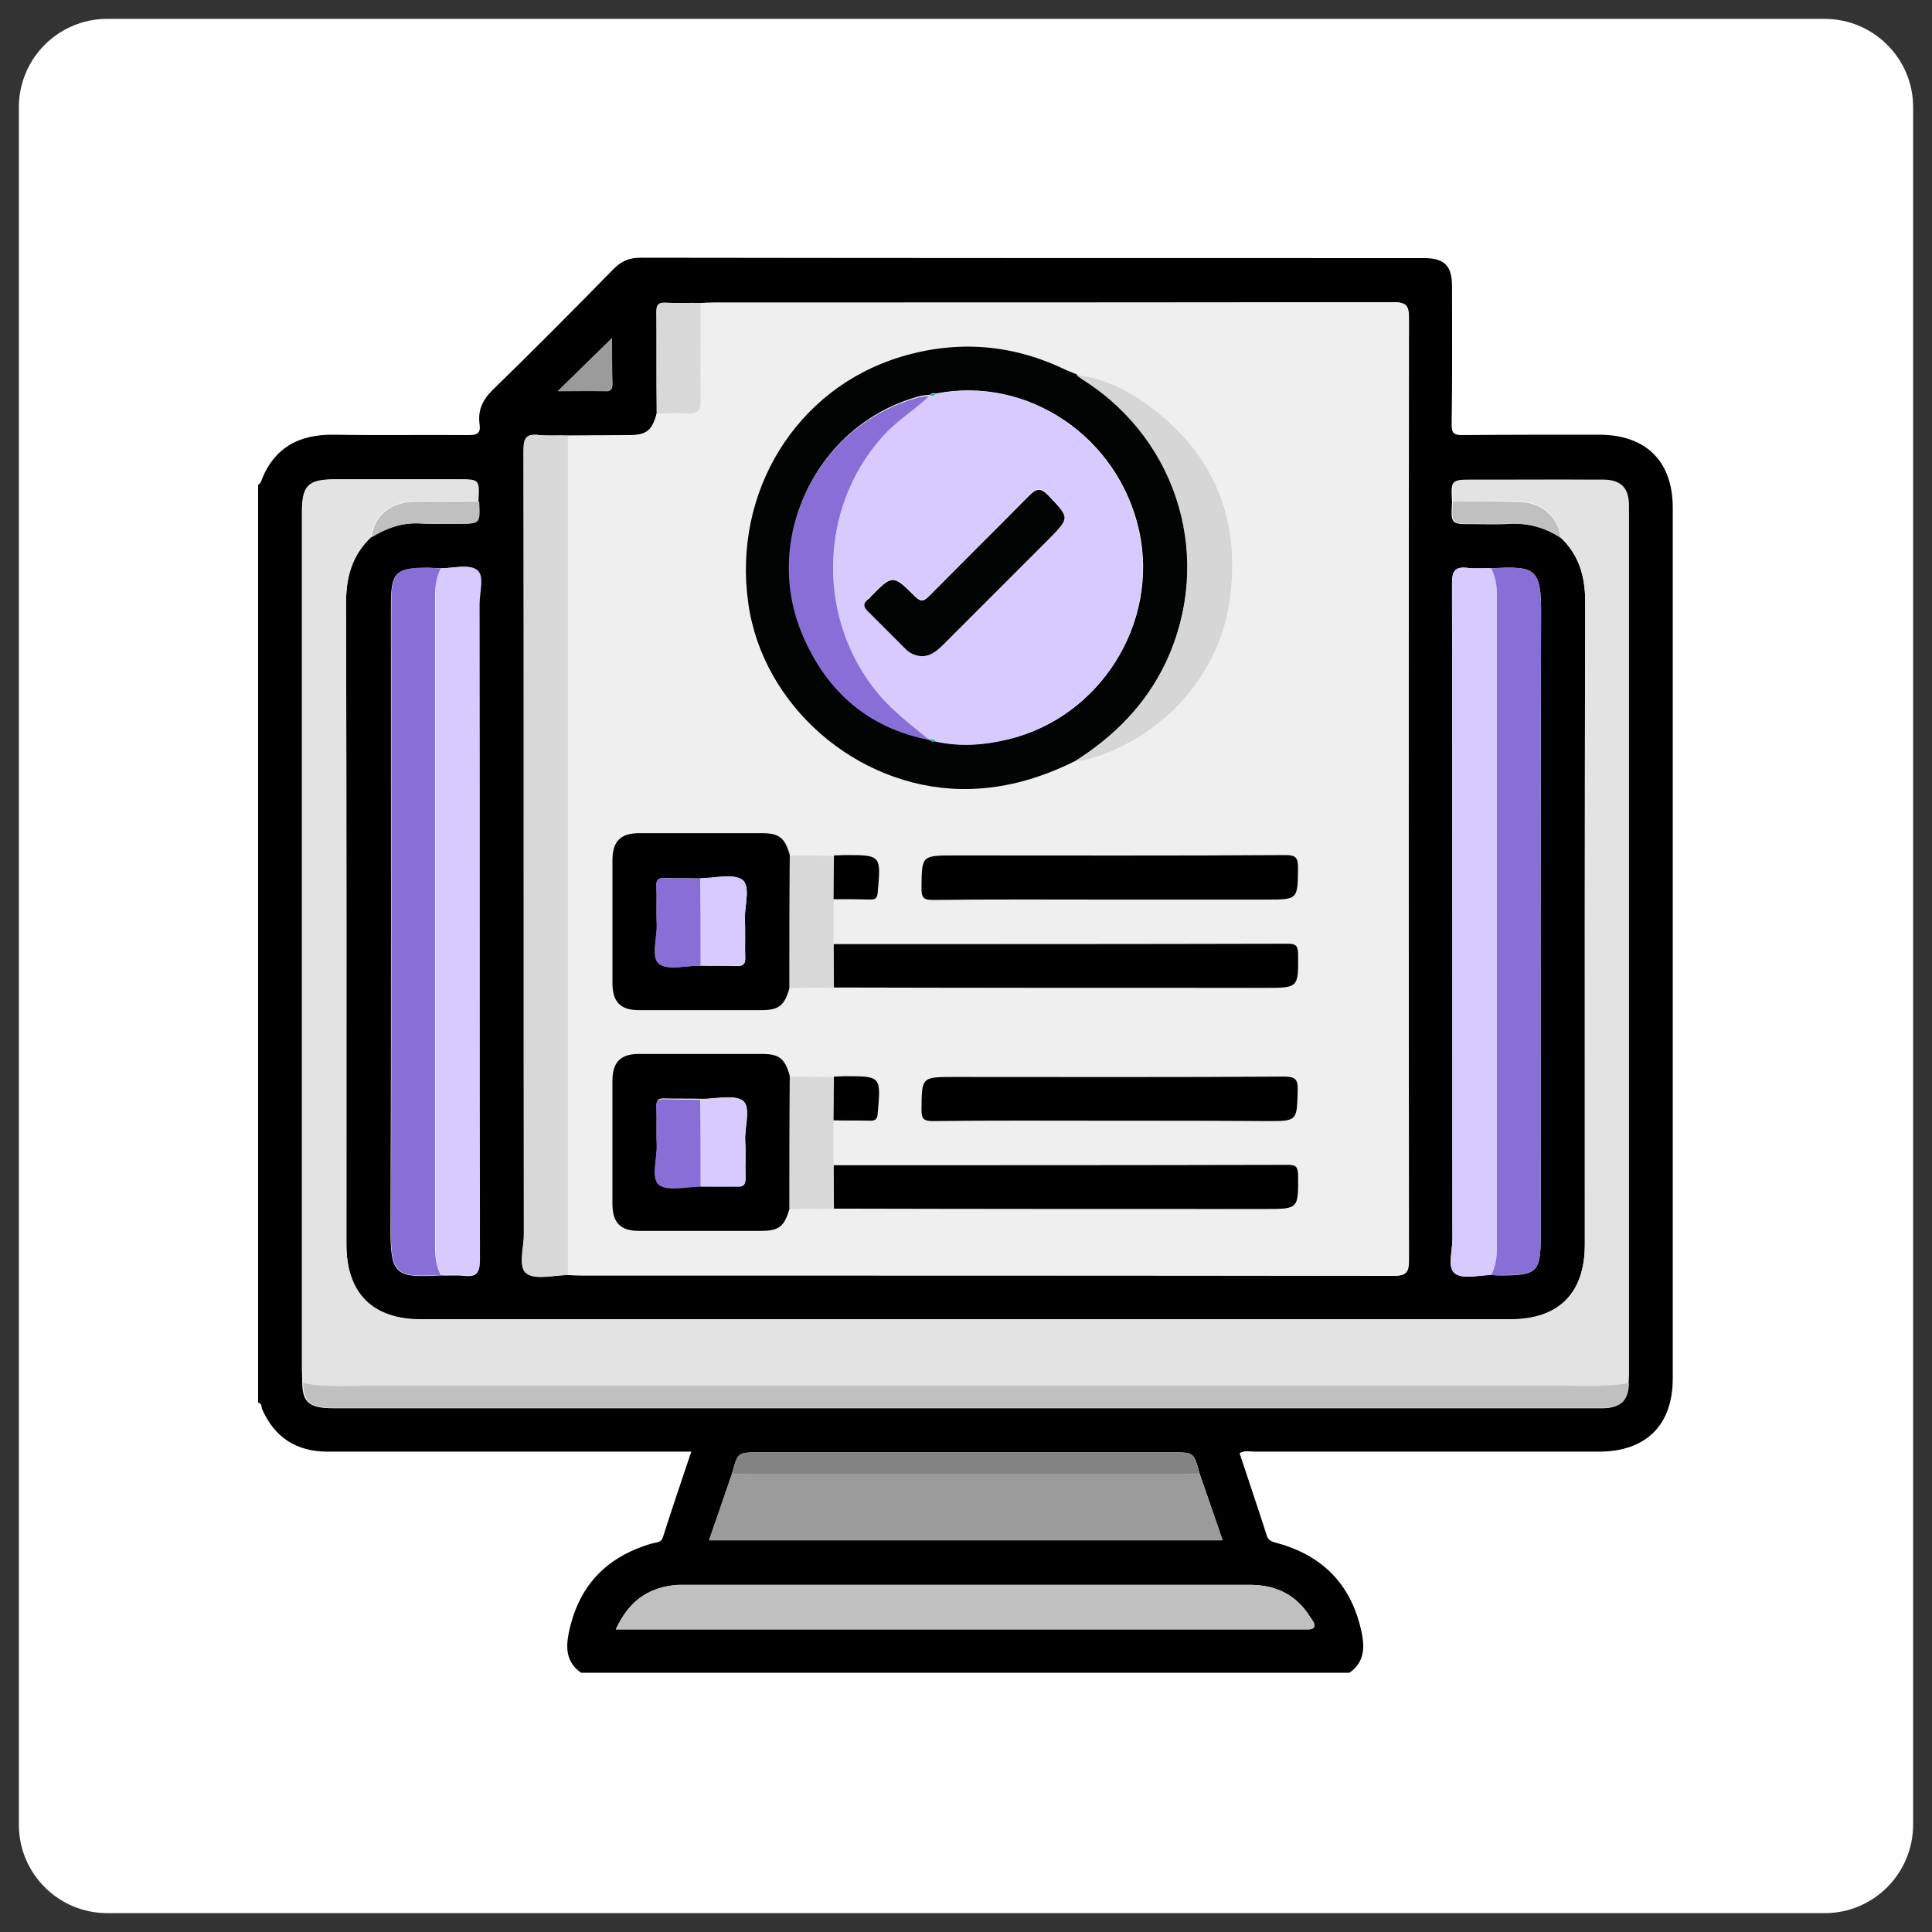
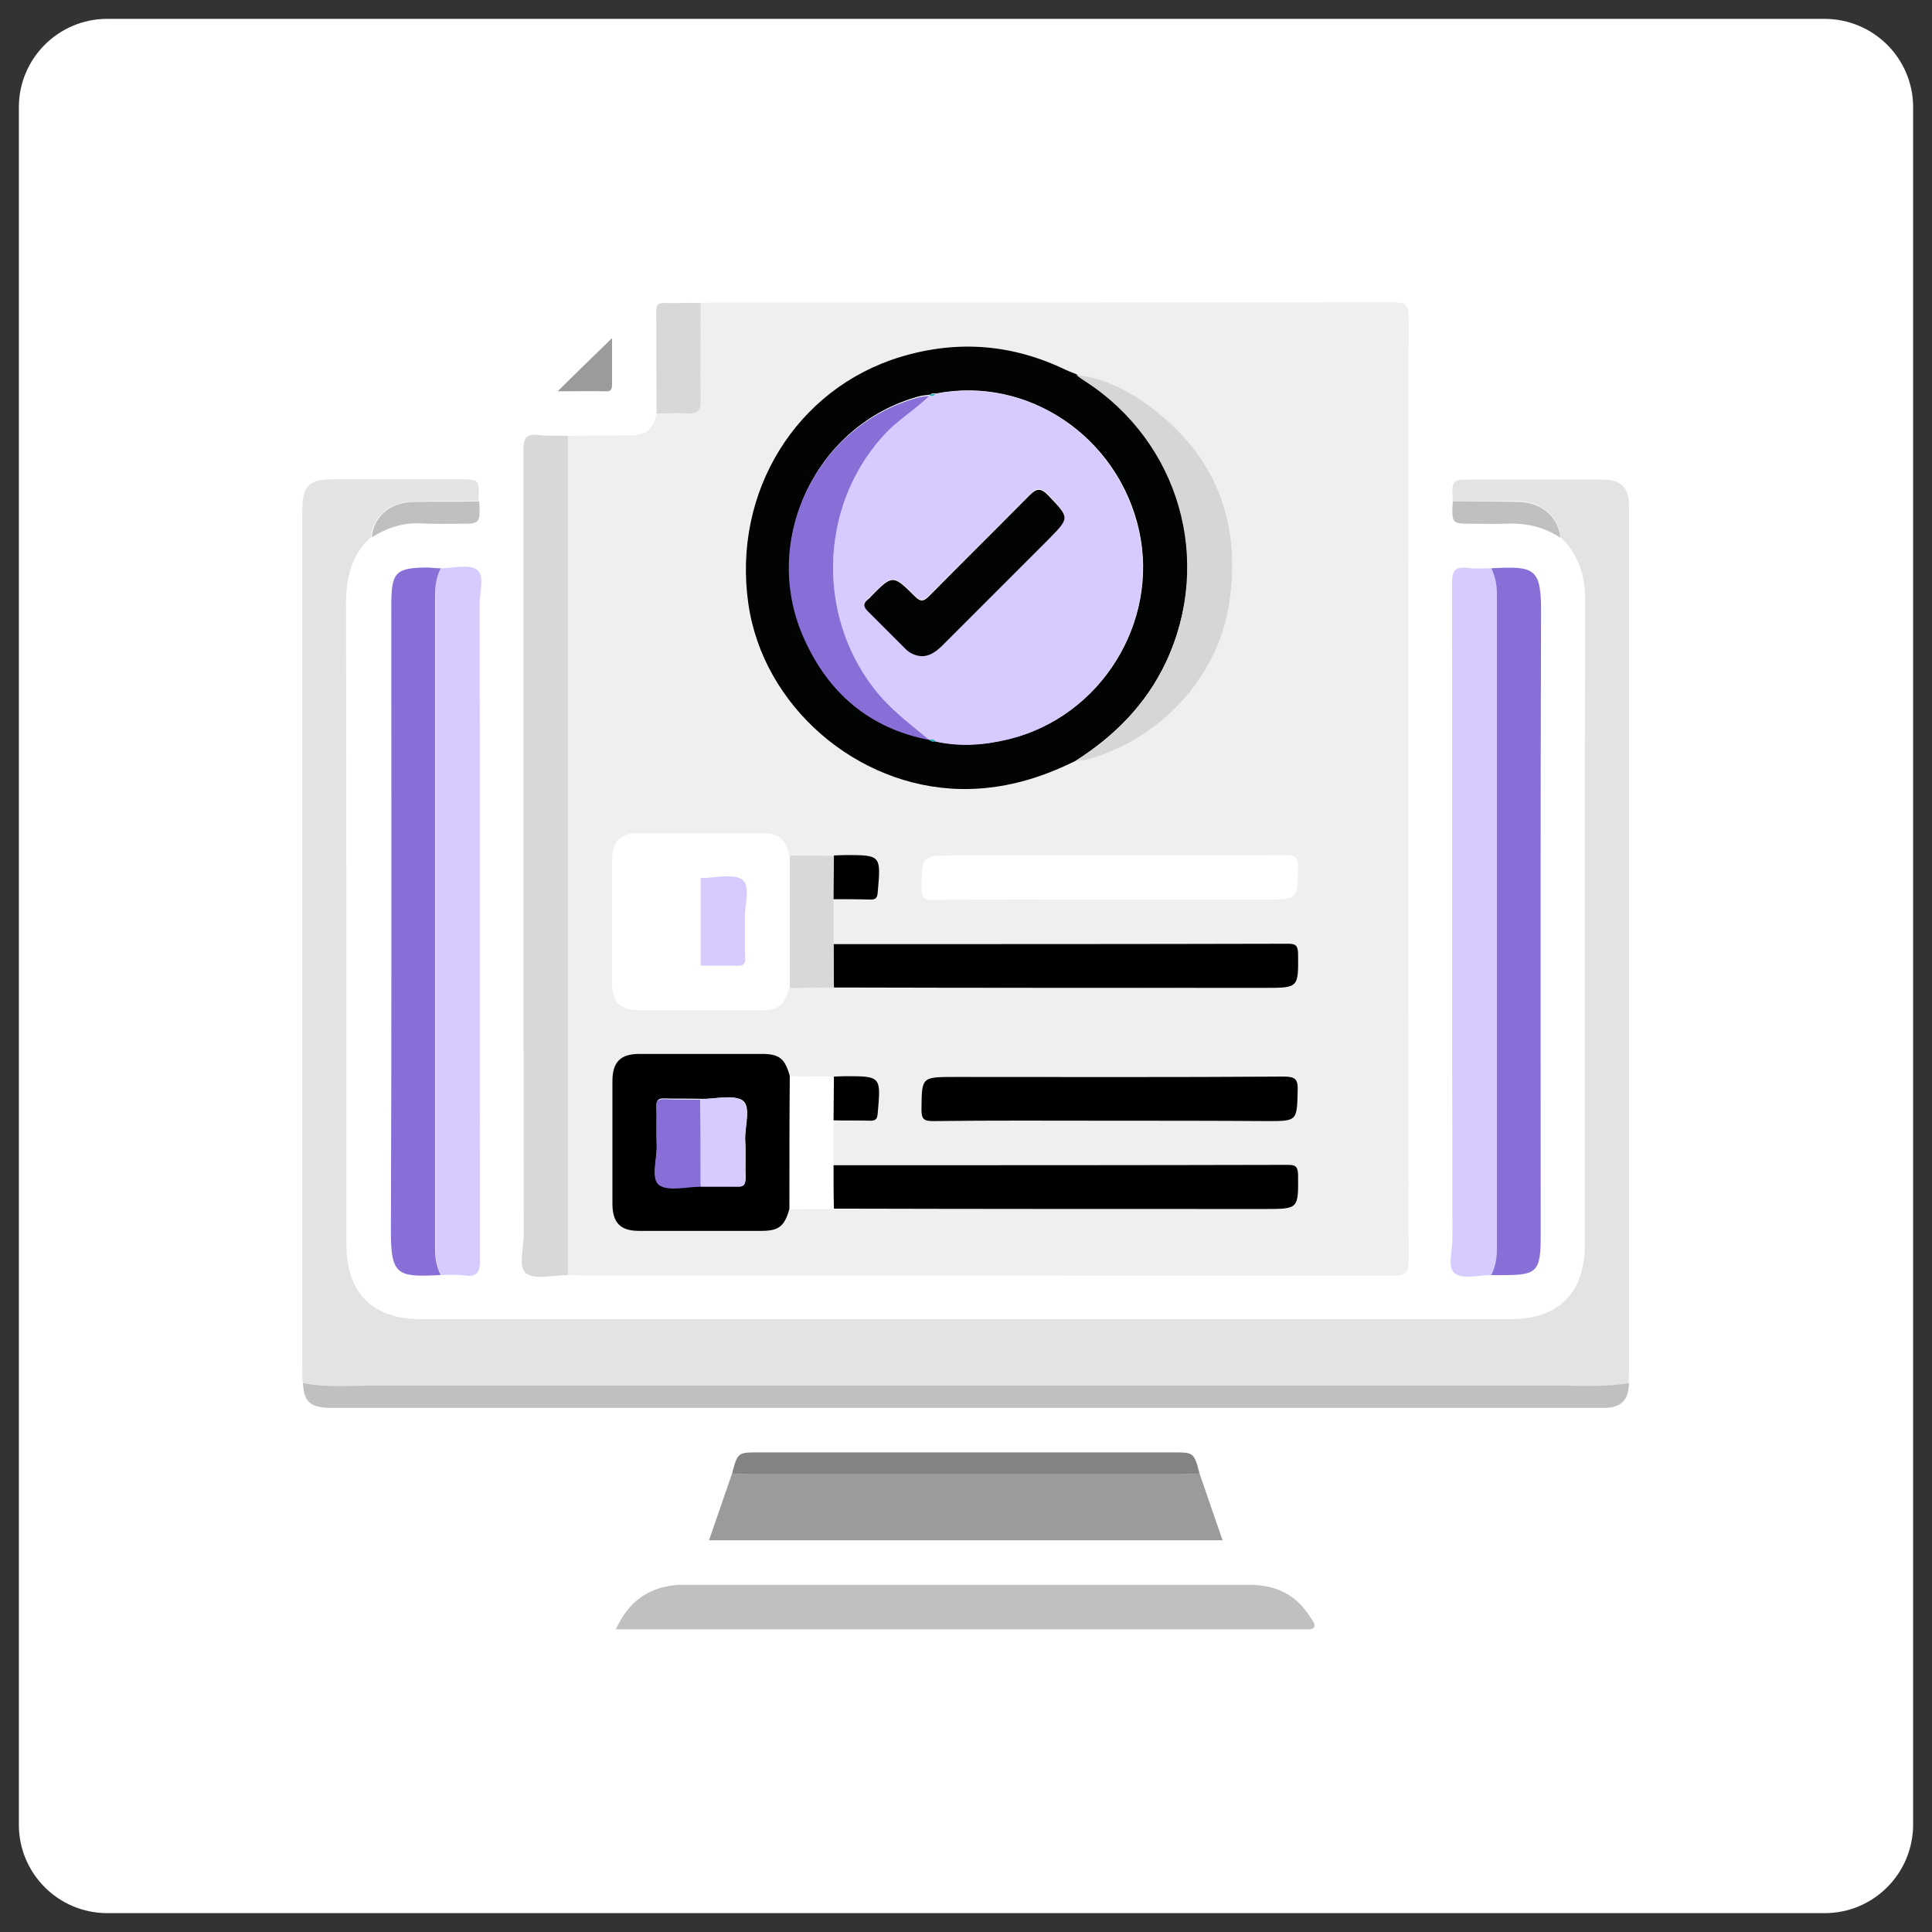
<svg xmlns="http://www.w3.org/2000/svg" version="1.1" id="Layer_1" x="0px" y="0px" viewBox="0 0 512 512" style="enable-background:new 0 0 512 512;" xml:space="preserve">
  <rect x="0" y="0" width="512" height="512" fill="#333333" stroke="none" />
  <style type="text/css">
	.st0{fill:#FFFFFF;}
	.st1{fill:#EFEFEF;}
	.st2{fill:#E3E3E3;}
	.st3{fill:#D8D8D8;}
	.st4{fill:#9B9B9B;}
	.st5{fill:#D7CAFF;}
	.st6{fill:#886FD8;}
	.st7{fill:#C0C0C0;}
	.st8{fill:#838383;}
	.st9{fill:#020303;}
	.st10{fill:#D6D6D6;}
	.st11{fill:#1BAAB2;}
</style>
  <path class="st0" d="M483.6,507H28.4C15.5,507,5,496.5,5,483.6V28.4C5,15.5,15.5,5,28.4,5h455.1c13,0,23.5,10.5,23.5,23.4v455.1  C507,496.5,496.5,507,483.6,507z" />
  <g>
-     <path d="M68.4,371.7c0-81.1,0-162.1,0-243.2c0.2-0.2,0.6-0.4,0.7-0.7c3.3-9,9.9-12.7,19.3-12.6c12,0.2,23.9,0,35.9,0.1   c2.3,0,3.1-0.6,2.8-2.8c-0.5-3.7,0.7-6.4,3.4-9.1c10.8-10.5,21.5-21.3,32.1-32.1c2-2.1,4.2-3,7.1-3c69.2,0.1,138.4,0.1,207.6,0.1   c5.5,0,7.5,2,7.5,7.5c0,12.2,0.1,24.4-0.1,36.6c0,2.3,0.6,2.8,2.8,2.8c12.1-0.1,24.1-0.1,36.2-0.1c12.5,0,19.6,7,19.6,19.4   c0,76.9,0,153.8,0,230.7c0,12.4-7.1,19.4-19.6,19.4c-30.4,0-60.8,0-91.2,0c-1.3,0-2.6-0.4-4,0.4c2.4,7.3,4.9,14.6,7.2,21.8   c0.5,1.6,1.6,1.7,3,2.1c12.5,3.5,19.9,11.7,22.3,24.4c0.7,4,0.2,7.4-3.4,9.9c-67.8,0-135.8,0-203.6,0c-3.6-2.5-4.1-5.9-3.4-9.9   c2.4-12.8,9.8-20.8,22.3-24.4c1.2-0.3,2.4-0.2,2.8-1.7c2.4-7.5,4.9-14.9,7.5-22.6c-1.8,0-3.1,0-4.5,0c-30.6,0-61.3,0-91.9,0   c-8.3,0-14.1-3.8-17.4-11.4C69.3,372.8,69.4,371.9,68.4,371.7z M395.2,150.6c-2.1-0.1-4.2,0.1-6.2-0.1c-3.3-0.4-4.2,0.7-4.2,4.1   c0.1,58,0.1,116,0.1,173.9c0,3.1-1.4,7.5,0.7,9c2.2,1.6,6.3,0.4,9.6,0.4c1,0.1,1.9,0.1,2.9,0.1c9.2,0,10.2-1,10.2-10.2   c0-54.9-0.1-109.8,0.1-164.8C408.5,150.4,406.8,150,395.2,150.6z M116.8,150.6c-1.1-0.1-2.2-0.1-3.3-0.1c-8.7,0-9.9,1.1-9.9,9.9   c0,55.1,0.1,110.2-0.1,165.3c-0.1,12.5,1.7,12.9,13.2,12.3c2.1,0.1,4.2-0.1,6.2,0.1c3.4,0.4,4.1-0.7,4.1-4.1   c-0.1-58-0.1-116-0.1-173.9c0-3.1,1.4-7.5-0.7-9C124.2,149.5,120.1,150.6,116.8,150.6z M317.9,390.5c-1.5-5.6-1.5-5.6-7.1-5.6   c-36.5,0-73.1,0-109.7,0c-5.6,0-5.6,0-7.1,5.6c-2,5.8-4,11.7-6.1,17.7c45.5,0,90.6,0,136.1,0C322,402.2,319.9,396.4,317.9,390.5z    M413.5,142.4c4.9,4.6,6.6,10.3,6.6,17.1C420,216.3,420,273,420,329.8c0,13-6.9,19.9-19.8,19.9c-96.2,0-192.4,0-288.6,0   c-12.9,0-19.8-7-19.8-19.9c0-56.6,0.1-113.3-0.1-169.9c0-6.9,1.6-12.7,6.6-17.5c3.9-2.4,8-3.9,12.6-3.7c3.5,0.2,7,0.1,10.5,0.1   c5.6,0,5.6,0,5.3-5.9c0.3-5.8,0.3-5.8-5.4-5.8c-10.8,0-21.7,0-32.6,0c-7.2,0-8.7,1.6-8.7,8.8c0,75.5,0,151.2,0,226.7   c0,1.3,0.1,2.7,0.1,4c0.1,5.1,2,6.6,8.2,6.6c111.6,0,223.3,0,334.9,0c0.6,0,1.2,0,1.8,0c4.3-0.1,6.2-2.2,6.4-6.6   c0.1-0.6,0.1-1.2,0.1-1.8c0-76.9,0-153.8,0-230.7c0-4.8-2.2-6.9-6.9-6.9c-11.5-0.1-22.9,0-34.4,0c-5.7,0-5.7,0-5.4,5.8   c-0.3,5.9-0.3,5.9,5.3,5.9c2.9,0,5.8,0.1,8.7,0C404.3,138.4,409.1,139.5,413.5,142.4z M174.1,109.5c-1.3,4.6-2.8,5.8-7.2,5.8   c-5.5,0.1-10.8,0.1-16.3,0.1c-2.5-0.1-5.2,0.1-7.7-0.1c-3.4-0.4-4.1,0.7-4.1,4.1c0.1,69.2,0.1,138.4,0.1,207.6   c0,3.6-1.6,8.7,0.7,10.5c2.5,1.8,7.2,0.4,11,0.4c1.2,0.1,2.5,0.1,3.7,0.1c71.7,0,143.3,0,215,0.1c3.3,0,4.1-0.8,4.1-4.1   c-0.1-83.2-0.1-166.5,0-249.8c0-3.3-0.8-4.1-4.1-4.1c-59.9,0.1-119.8,0.1-179.8,0.1c-1.2,0-2.5,0.1-3.7,0.1   c-3.1-0.1-6.3,0.1-9.4-0.1c-2-0.1-2.4,0.7-2.3,2.5C174,91.6,174,100.6,174.1,109.5z M163.2,431.8c2,0,3.4,0,4.7,0   c38,0,75.8,0,113.8,0c21.2,0,42.4,0,63.7,0c1,0,2.3,0.1,2.7-0.4c0.7-1-0.4-2-0.9-2.9c-3.7-5.9-9.1-8.5-16-8.5   c-50.1,0-100.3,0-150.4,0c-0.7,0-1.5,0-2.2,0.1C171.4,420.9,166.5,424.6,163.2,431.8z M162.2,89.6c-4.8,4.7-9.5,9.3-14.3,14   c4.3,0,8.6,0,12.8,0c1.3,0,1.6-0.7,1.6-1.8C162.2,97.7,162.2,93.6,162.2,89.6z" />
    <path class="st1" d="M150.5,115.5c5.5-0.1,10.8-0.1,16.3-0.1c4.6-0.1,6.1-1.3,7.2-5.8c2.8,0,5.6-0.1,8.4,0c2.6,0.1,3.3-0.8,3.3-3.4   c-0.1-8.6-0.1-17.3,0-25.9c1.2-0.1,2.5-0.1,3.7-0.1c59.9,0,119.8,0,179.8-0.1c3.3,0,4.1,0.8,4.1,4.1c-0.1,83.2-0.1,166.5,0,249.8   c0,3.3-0.8,4.1-4.1,4.1c-71.7-0.1-143.3-0.1-215-0.1c-1.2,0-2.5-0.1-3.7-0.1C150.5,263.7,150.5,189.6,150.5,115.5z M220.9,296.9   c3.3,0,6.6,0,9.9,0.1c1.4,0.1,1.8-0.4,1.9-1.9c0.8-9.9,0.9-9.9-8.7-9.9c-1,0-1.9,0-2.9,0.1c-3.9,0-7.8,0-11.7-0.1   c-1.3-4.6-2.8-5.8-7.4-5.8c-10.8,0-21.7,0-32.5,0c-5,0-7,2.1-7.1,7.2c0,10.8,0,21.7,0,32.5c0,5,2.1,7.2,7,7.2c10.8,0,21.7,0,32.5,0   c4.6,0,6.1-1.2,7.4-5.8c3.9,0,7.8,0,11.7-0.1c38,0,76.1,0,114.2,0.1c9,0,9,0,8.8-9.2c0-2.1-0.7-2.5-2.7-2.5   c-40.1,0.1-80.2,0.1-120.4,0.1C220.9,304.8,220.9,300.9,220.9,296.9z M220.9,226.7c-3.9,0-7.8,0-11.7-0.1c-1.3-4.6-2.8-5.8-7.4-5.8   c-10.8,0-21.7,0-32.5,0c-5,0-7,2.1-7.1,7.2c0,10.8,0,21.7,0,32.5c0,5,2.1,7.2,7,7.2c10.8,0,21.7,0,32.5,0c4.6,0,6.1-1.2,7.4-5.8   c3.9,0,7.8,0,11.7-0.1c38,0,76.1,0,114.2,0.1c9,0,9,0,8.8-9.2c0-2.1-0.7-2.5-2.7-2.5c-40.1,0.1-80.2,0.1-120.4,0.1   c0-4,0-7.9,0-11.9c3.3,0,6.6,0,9.9,0.1c1.4,0.1,1.8-0.4,1.9-1.9c0.8-9.9,0.9-9.9-8.7-9.9C222.9,226.7,221.9,226.7,220.9,226.7z    M285.1,201.6c0.7-0.1,1.5,0,2.2-0.1c19.4-5,35.3-21.2,38.5-41.8s-3-37.7-19.4-50.7c-6.2-4.9-13.1-8.8-21.2-9.6   c-0.9-0.4-1.8-0.7-2.7-1.1c-14.2-6.9-28.8-8.2-44-3.5c-27.6,8.4-44.5,35.7-40.3,65.2c3.8,27,28.7,48.6,56.3,49.2   C265.4,209.3,275.4,206.4,285.1,201.6z M293.7,238.4c13.9,0,27.8,0,41.8,0c8.4,0,8.4,0,8.5-8.4c0.1-2.8-0.7-3.4-3.4-3.4   c-29.1,0.1-58.4,0.1-87.5,0.1c-8.9,0-8.8,0-8.9,8.8c0,2.4,0.6,3,3,3C262.7,238.3,278.2,238.4,293.7,238.4z M293.7,297   c14,0,28.1,0,42.1,0c8.1,0,7.9,0,8.1-8.1c0.1-3.1-0.7-3.7-3.7-3.7c-29.1,0.1-58.1,0.1-87.1,0.1c-8.9,0-8.8,0-8.9,8.7   c0,2.4,0.6,3,3,3C262.7,297,278.2,297,293.7,297z" />
    <path class="st2" d="M385,132.9c-0.3-5.8-0.3-5.8,5.4-5.8c11.5,0,22.9,0,34.4,0c4.8,0,6.9,2.2,6.9,6.9c0,76.9,0,153.8,0,230.7   c0,0.6-0.1,1.2-0.1,1.8c-5.9,1.2-11.9,0.7-17.9,0.7c-105.2,0-210.4,0-315.6,0c-6,0-12,0.4-17.9-0.7c-0.1-1.3-0.1-2.7-0.1-4   c0-75.5,0-151.2,0-226.7c0-7.2,1.6-8.8,8.7-8.8c10.8,0,21.7,0,32.6,0c5.7,0,5.7,0,5.4,5.8c-5.8,0-11.7,0-17.5,0.1   c-6,0.1-10.5,4-11,9.4c-5.1,4.7-6.6,10.6-6.6,17.5c0.1,56.6,0.1,113.3,0.1,169.9c0,13,6.9,19.9,19.8,19.9c96.2,0,192.4,0,288.6,0   c12.9,0,19.8-6.9,19.8-19.9c0-56.8-0.1-113.6,0.1-170.3c0-6.8-1.7-12.5-6.6-17.1c-0.5-5.5-4.9-9.3-11-9.5   C396.7,132.8,390.8,132.9,385,132.9z" />
    <path class="st3" d="M150.5,115.5c0,74.1,0,148.3,0,222.4c-3.7,0-8.6,1.3-11-0.4c-2.3-1.7-0.7-6.8-0.7-10.5   c-0.1-69.2,0-138.4-0.1-207.6c0-3.4,0.8-4.5,4.1-4.1C145.4,115.6,147.9,115.4,150.5,115.5z" />
    <path class="st4" d="M317.9,390.5c2,5.8,4,11.7,6.1,17.7c-45.5,0-90.6,0-136.1,0c2.1-6.1,4.1-11.9,6.1-17.7c1.3,0.1,2.7,0.2,4,0.2   c38.6,0,77.3,0,115.9,0C315.3,390.7,316.6,390.6,317.9,390.5z" />
    <path class="st5" d="M116.8,150.6c3.3,0,7.4-1.2,9.6,0.4c2.1,1.5,0.7,5.9,0.7,9c0.1,58,0,116,0.1,173.9c0,3.3-0.8,4.6-4.1,4.1   c-2-0.3-4.1-0.1-6.2-0.1c-1.1-2.2-1.5-4.6-1.5-7.1c0-57.7,0-115.4,0-173.1C115.3,155.2,115.7,152.9,116.8,150.6z" />
    <path class="st5" d="M395.2,337.9c-3.3,0-7.4,1.2-9.6-0.4c-2.1-1.5-0.7-5.9-0.7-9c-0.1-58,0-116-0.1-173.9c0-3.4,0.8-4.5,4.2-4.1   c2,0.3,4.1,0.1,6.2,0.1c1.1,2.2,1.5,4.6,1.5,7.1c0,57.7,0,115.4,0,173.1C396.7,333.3,396.3,335.7,395.2,337.9z" />
    <path class="st6" d="M116.8,150.6c-1.1,2.2-1.5,4.6-1.5,7.1c0,57.7,0,115.4,0,173.1c0,2.5,0.4,4.9,1.5,7.1   c-11.6,0.6-13.3,0.2-13.2-12.3c0.2-55.1,0.1-110.2,0.1-165.3c0-8.7,1.1-9.9,9.9-9.9C114.6,150.5,115.7,150.6,116.8,150.6z" />
    <path class="st6" d="M395.2,337.9c1.1-2.2,1.5-4.6,1.5-7.1c0-57.7,0-115.4,0-173.1c0-2.5-0.4-4.9-1.5-7.1   c11.6-0.6,13.3-0.2,13.2,12.3c-0.2,54.9-0.1,109.8-0.1,164.8c0,9.3-1,10.3-10.2,10.2C397.1,338,396.2,337.9,395.2,337.9z" />
    <path class="st7" d="M163.2,431.8c3.3-7.2,8.2-10.8,15.4-11.7c0.7-0.1,1.5-0.1,2.2-0.1c50.1,0,100.3,0,150.4,0   c6.9,0,12.3,2.6,16,8.5c0.5,0.9,1.7,1.9,0.9,2.9c-0.4,0.5-1.8,0.4-2.7,0.4c-21.2,0-42.4,0-63.7,0c-38,0-75.8,0-113.8,0   C166.6,431.8,165.2,431.8,163.2,431.8z" />
    <path class="st7" d="M80.3,366.5c5.9,1.2,11.9,0.7,17.9,0.7c105.2,0,210.4,0,315.6,0c6,0,12,0.4,17.9-0.7c-0.1,4.5-2,6.5-6.4,6.6   c-0.6,0-1.2,0-1.8,0c-111.6,0-223.3,0-334.9,0C82.3,373.2,80.5,371.7,80.3,366.5z" />
    <path class="st8" d="M317.9,390.5c-1.3,0.1-2.7,0.2-4,0.2c-38.6,0-77.3,0-115.9,0c-1.3,0-2.7-0.1-4-0.2c1.5-5.6,1.5-5.6,7.1-5.6   c36.5,0,73.1,0,109.7,0C316.4,384.9,316.4,384.9,317.9,390.5z" />
    <path class="st3" d="M185.7,80.3c0,8.6-0.1,17.3,0,25.9c0,2.5-0.7,3.5-3.3,3.4c-2.8-0.2-5.6,0-8.4,0c-0.1-9,0-17.9-0.1-26.8   c0-1.8,0.3-2.6,2.3-2.5C179.4,80.4,182.5,80.2,185.7,80.3z" />
    <path class="st7" d="M385,132.9c5.8,0,11.7,0,17.5,0.1c6,0.1,10.5,4,11,9.5c-4.4-2.9-9.2-4-14.5-3.7c-2.9,0.1-5.8,0-8.7,0   C384.7,138.8,384.7,138.8,385,132.9z" />
    <path class="st7" d="M98.5,142.4c0.5-5.5,4.9-9.3,11-9.4c5.8-0.1,11.7,0,17.5-0.1c0.3,5.9,0.3,5.9-5.3,5.9c-3.5,0-7,0.1-10.5-0.1   C106.5,138.5,102.4,140,98.5,142.4z" />
    <path class="st4" d="M162.2,89.6c0,4,0,8.1,0,12.3c0,1.1-0.2,1.9-1.6,1.8c-4.2-0.1-8.4,0-12.8,0C152.7,98.8,157.4,94.3,162.2,89.6z   " />
    <path class="st9" d="M285.1,201.6c-9.6,4.8-19.7,7.7-30.5,7.5c-27.7-0.5-52.5-22.1-56.3-49.2c-4.2-29.5,12.7-56.9,40.3-65.3   c15.2-4.6,29.8-3.4,44,3.5c0.9,0.4,1.8,0.7,2.7,1.1c0.7,0.5,1.6,1.1,2.3,1.6c25.1,16.1,34.1,47.7,21.4,74.7   C303.6,186.8,295.3,195.1,285.1,201.6z M246.3,196c0.4,0.5,1,0.6,1.6,0.4c6.6,1.5,13.1,1,19.6-0.6c24.2-5.9,39.7-30.8,34.4-55.1   c-5.5-25-29.6-41.2-53.9-36.4c-0.6-0.1-1.2-0.1-1.6,0.4l0.1-0.1c-1,0.1-2.2,0.2-3.2,0.5c-26.9,7.5-41.4,37.5-30.3,63.2   C219.2,183.4,230.3,192.9,246.3,196L246.3,196z" />
-     <path d="M209.2,261.9c-1.3,4.6-2.8,5.8-7.4,5.8c-10.8,0-21.7,0-32.5,0c-4.9,0-7-2.2-7-7.2c0-10.8,0-21.7,0-32.5   c0-5,2.1-7.2,7.1-7.2c10.8,0,21.7,0,32.5,0c4.6,0,6.1,1.2,7.4,5.8C209.2,238.4,209.2,250.1,209.2,261.9z M185.7,255.9   c3.1,0.1,6.4,0,9.5,0.1c1.7,0.1,2.3-0.5,2.3-2.2c-0.1-3.4,0.1-6.8-0.1-10.2c-0.1-3.6,1.6-8.7-0.7-10.4c-2.5-1.8-7.2-0.4-11-0.4   c-3.1-0.1-6.4,0-9.5-0.1c-1.8-0.1-2.3,0.5-2.2,2.2c0.1,3.4-0.1,6.8,0.1,10.2c0.1,3.6-1.6,8.7,0.7,10.4   C177.2,257.2,181.9,255.8,185.7,255.9z" />
    <path d="M209.2,320.4c-1.3,4.6-2.8,5.8-7.4,5.8c-10.8,0-21.7,0-32.5,0c-4.9,0-7-2.2-7-7.2c0-10.8,0-21.7,0-32.5   c0-5,2.1-7.2,7.1-7.2c10.8,0,21.7,0,32.5,0c4.6,0,6.1,1.2,7.4,5.8C209.2,297,209.2,308.7,209.2,320.4z M185.7,291.2   c-3.1-0.1-6.4,0-9.5-0.1c-1.8-0.1-2.3,0.5-2.2,2.2c0.1,3.4-0.1,6.8,0.1,10.2c0.1,3.6-1.6,8.7,0.7,10.4c2.5,1.8,7.2,0.4,11,0.4   c3.1,0.1,6.4,0,9.5,0.1c1.7,0.1,2.3-0.5,2.3-2.2c-0.1-3.4,0.1-6.8-0.1-10.2c-0.1-3.6,1.6-8.7-0.7-10.4   C194.2,290,189.4,291.3,185.7,291.2z" />
    <path d="M220.9,250.2c40.1,0,80.2,0,120.4-0.1c2,0,2.6,0.4,2.7,2.5c0.1,9.2,0.2,9.2-8.8,9.2c-38,0-76.1,0-114.2-0.1   C220.9,257.9,220.9,254.1,220.9,250.2z" />
    <path d="M220.9,308.8c40.1,0,80.2,0,120.4-0.1c2,0,2.6,0.4,2.7,2.5c0.1,9.2,0.2,9.2-8.8,9.2c-38,0-76.1,0-114.2-0.1   C220.9,316.6,220.9,312.7,220.9,308.8z" />
-     <path d="M293.7,238.4c-15.5,0-31-0.1-46.5,0.1c-2.4,0-3-0.6-3-3c0.1-8.8-0.1-8.8,8.9-8.8c29.1,0,58.4,0.1,87.5-0.1   c2.7,0,3.4,0.6,3.4,3.4c-0.1,8.4,0,8.4-8.5,8.4C321.5,238.4,307.6,238.4,293.7,238.4z" />
    <path d="M293.7,297c-15.5,0-31-0.1-46.5,0.1c-2.4,0-3-0.6-3-3c0.1-8.7-0.1-8.7,8.9-8.7c29.1,0,58.1,0.1,87.1-0.1   c3.1,0,3.8,0.7,3.7,3.7c-0.2,8.1-0.1,8.1-8.1,8.1C321.7,297,307.8,297,293.7,297z" />
    <path class="st10" d="M285.1,201.6c10.2-6.5,18.6-14.8,23.8-25.9c12.7-27,3.7-58.5-21.4-74.7c-0.8-0.5-1.6-1.1-2.3-1.6   c8.1,0.8,15,4.7,21.2,9.6c16.4,13,22.5,30.2,19.4,50.7s-19.1,36.8-38.5,41.8C286.5,201.6,285.7,201.6,285.1,201.6z" />
    <path class="st3" d="M220.9,250.2c0,3.9,0.1,7.8,0.1,11.6c-3.9,0-7.8,0-11.7,0.1c0-11.7,0-23.5,0-35.2c3.9,0,7.8,0,11.7,0.1   c0,3.9-0.1,7.8-0.1,11.6C220.9,242.3,220.9,246.2,220.9,250.2z" />
-     <path class="st3" d="M220.9,308.8c0,3.9,0.1,7.8,0.1,11.6c-3.9,0-7.8,0-11.7,0.1c0-11.7,0-23.5,0-35.2c3.9,0,7.8,0,11.7,0.1   c0,3.9-0.1,7.8-0.1,11.6C220.9,300.9,220.9,304.8,220.9,308.8z" />
    <path d="M220.9,238.3c0-3.9,0.1-7.8,0.1-11.6c1,0,1.9-0.1,2.9-0.1c9.6,0,9.6,0,8.7,9.9c-0.1,1.4-0.5,1.9-1.9,1.9   C227.4,238.3,224.2,238.3,220.9,238.3z" />
    <path d="M220.9,296.9c0-3.9,0.1-7.8,0.1-11.6c1,0,1.9-0.1,2.9-0.1c9.6,0,9.6,0,8.7,9.9c-0.1,1.4-0.5,1.9-1.9,1.9   C227.4,296.9,224.2,297,220.9,296.9z" />
    <path class="st5" d="M247.9,104.4c24.4-4.9,48.4,11.4,53.9,36.4c5.3,24.2-10.2,49.1-34.4,55.1c-6.5,1.6-13,2.1-19.6,0.6   c-0.4-0.5-1-0.7-1.6-0.4h0.1c-5.2-4.3-10.6-8.4-14.8-13.8c-15.7-20.4-14-50.1,4-68.3c3.4-3.4,7.4-5.8,10.8-9.1l-0.1,0.1   C246.9,105.1,247.5,105,247.9,104.4z M244.3,173.9c2.1-0.1,3.7-1.3,5.2-2.8c9.4-9.4,18.8-18.8,28.2-28.2c5.9-5.9,5.8-5.8,0.1-11.8   c-2.1-2.2-3.2-1.8-5.1,0.1c-8.7,8.9-17.6,17.6-26.3,26.4c-1.4,1.4-2.2,2-4,0.2c-5.8-5.8-5.9-5.6-11.7,0.2c-0.1,0.1-0.3,0.4-0.5,0.5   c-1.5,1.1-1.5,2.1-0.1,3.4c3.3,3.1,6.4,6.4,9.6,9.6C240.9,173,242.4,173.8,244.3,173.9z" />
    <path class="st6" d="M246.3,104.9c-3.4,3.3-7.4,5.8-10.8,9.1c-18,18.2-19.7,47.9-4,68.3c4.2,5.5,9.6,9.5,14.8,13.8   c-16.1-3.1-27.1-12.7-33.5-27.5c-11.1-25.6,3.4-55.7,30.3-63.2C244.2,105.1,245.3,105,246.3,104.9z" />
    <path class="st11" d="M247.9,104.4c-0.4,0.5-1,0.7-1.6,0.4C246.7,104.4,247.3,104.4,247.9,104.4z" />
    <path class="st11" d="M246.3,196c0.6-0.1,1.2-0.1,1.6,0.4C247.3,196.6,246.7,196.6,246.3,196z" />
-     <path class="st6" d="M185.7,255.9c-3.7,0-8.5,1.3-11-0.4c-2.3-1.7-0.6-6.8-0.7-10.4c-0.1-3.4,0.1-6.8-0.1-10.2   c-0.1-1.7,0.5-2.3,2.2-2.2c3.1,0.1,6.4,0.1,9.5,0.1C185.7,240.4,185.7,248.1,185.7,255.9z" />
    <path class="st5" d="M185.7,255.9c0-7.8,0-15.5,0-23.2c3.7,0,8.5-1.3,11,0.4c2.3,1.7,0.6,6.8,0.7,10.4c0.1,3.4-0.1,6.8,0.1,10.2   c0.1,1.8-0.5,2.3-2.3,2.2C192,255.9,188.8,255.9,185.7,255.9z" />
    <path class="st6" d="M185.7,314.5c-3.7,0-8.5,1.3-11-0.4c-2.3-1.7-0.6-6.8-0.7-10.4c-0.1-3.4,0.1-6.8-0.1-10.2   c-0.1-1.7,0.5-2.3,2.2-2.2c3.1,0.1,6.4,0.1,9.5,0.1C185.7,299,185.7,306.7,185.7,314.5z" />
    <path class="st5" d="M185.7,314.5c0-7.8,0-15.5,0-23.2c3.7,0,8.5-1.3,11,0.4c2.3,1.7,0.6,6.8,0.7,10.4c0.1,3.4-0.1,6.8,0.1,10.2   c0.1,1.8-0.5,2.3-2.3,2.2C192,314.5,188.8,314.5,185.7,314.5z" />
    <path class="st9" d="M244.3,173.9c-1.9-0.1-3.4-0.9-4.6-2.2c-3.2-3.2-6.4-6.4-9.6-9.6c-1.4-1.3-1.4-2.3,0.1-3.4   c0.2-0.1,0.4-0.4,0.5-0.5c5.8-5.9,5.9-6,11.7-0.2c1.8,1.8,2.6,1.2,4-0.2c8.7-8.8,17.6-17.6,26.3-26.4c1.9-1.9,3-2.3,5.1-0.1   c5.7,6,5.8,5.8-0.1,11.8c-9.4,9.4-18.8,18.8-28.2,28.2C248,172.7,246.4,173.9,244.3,173.9z" />
  </g>
</svg>